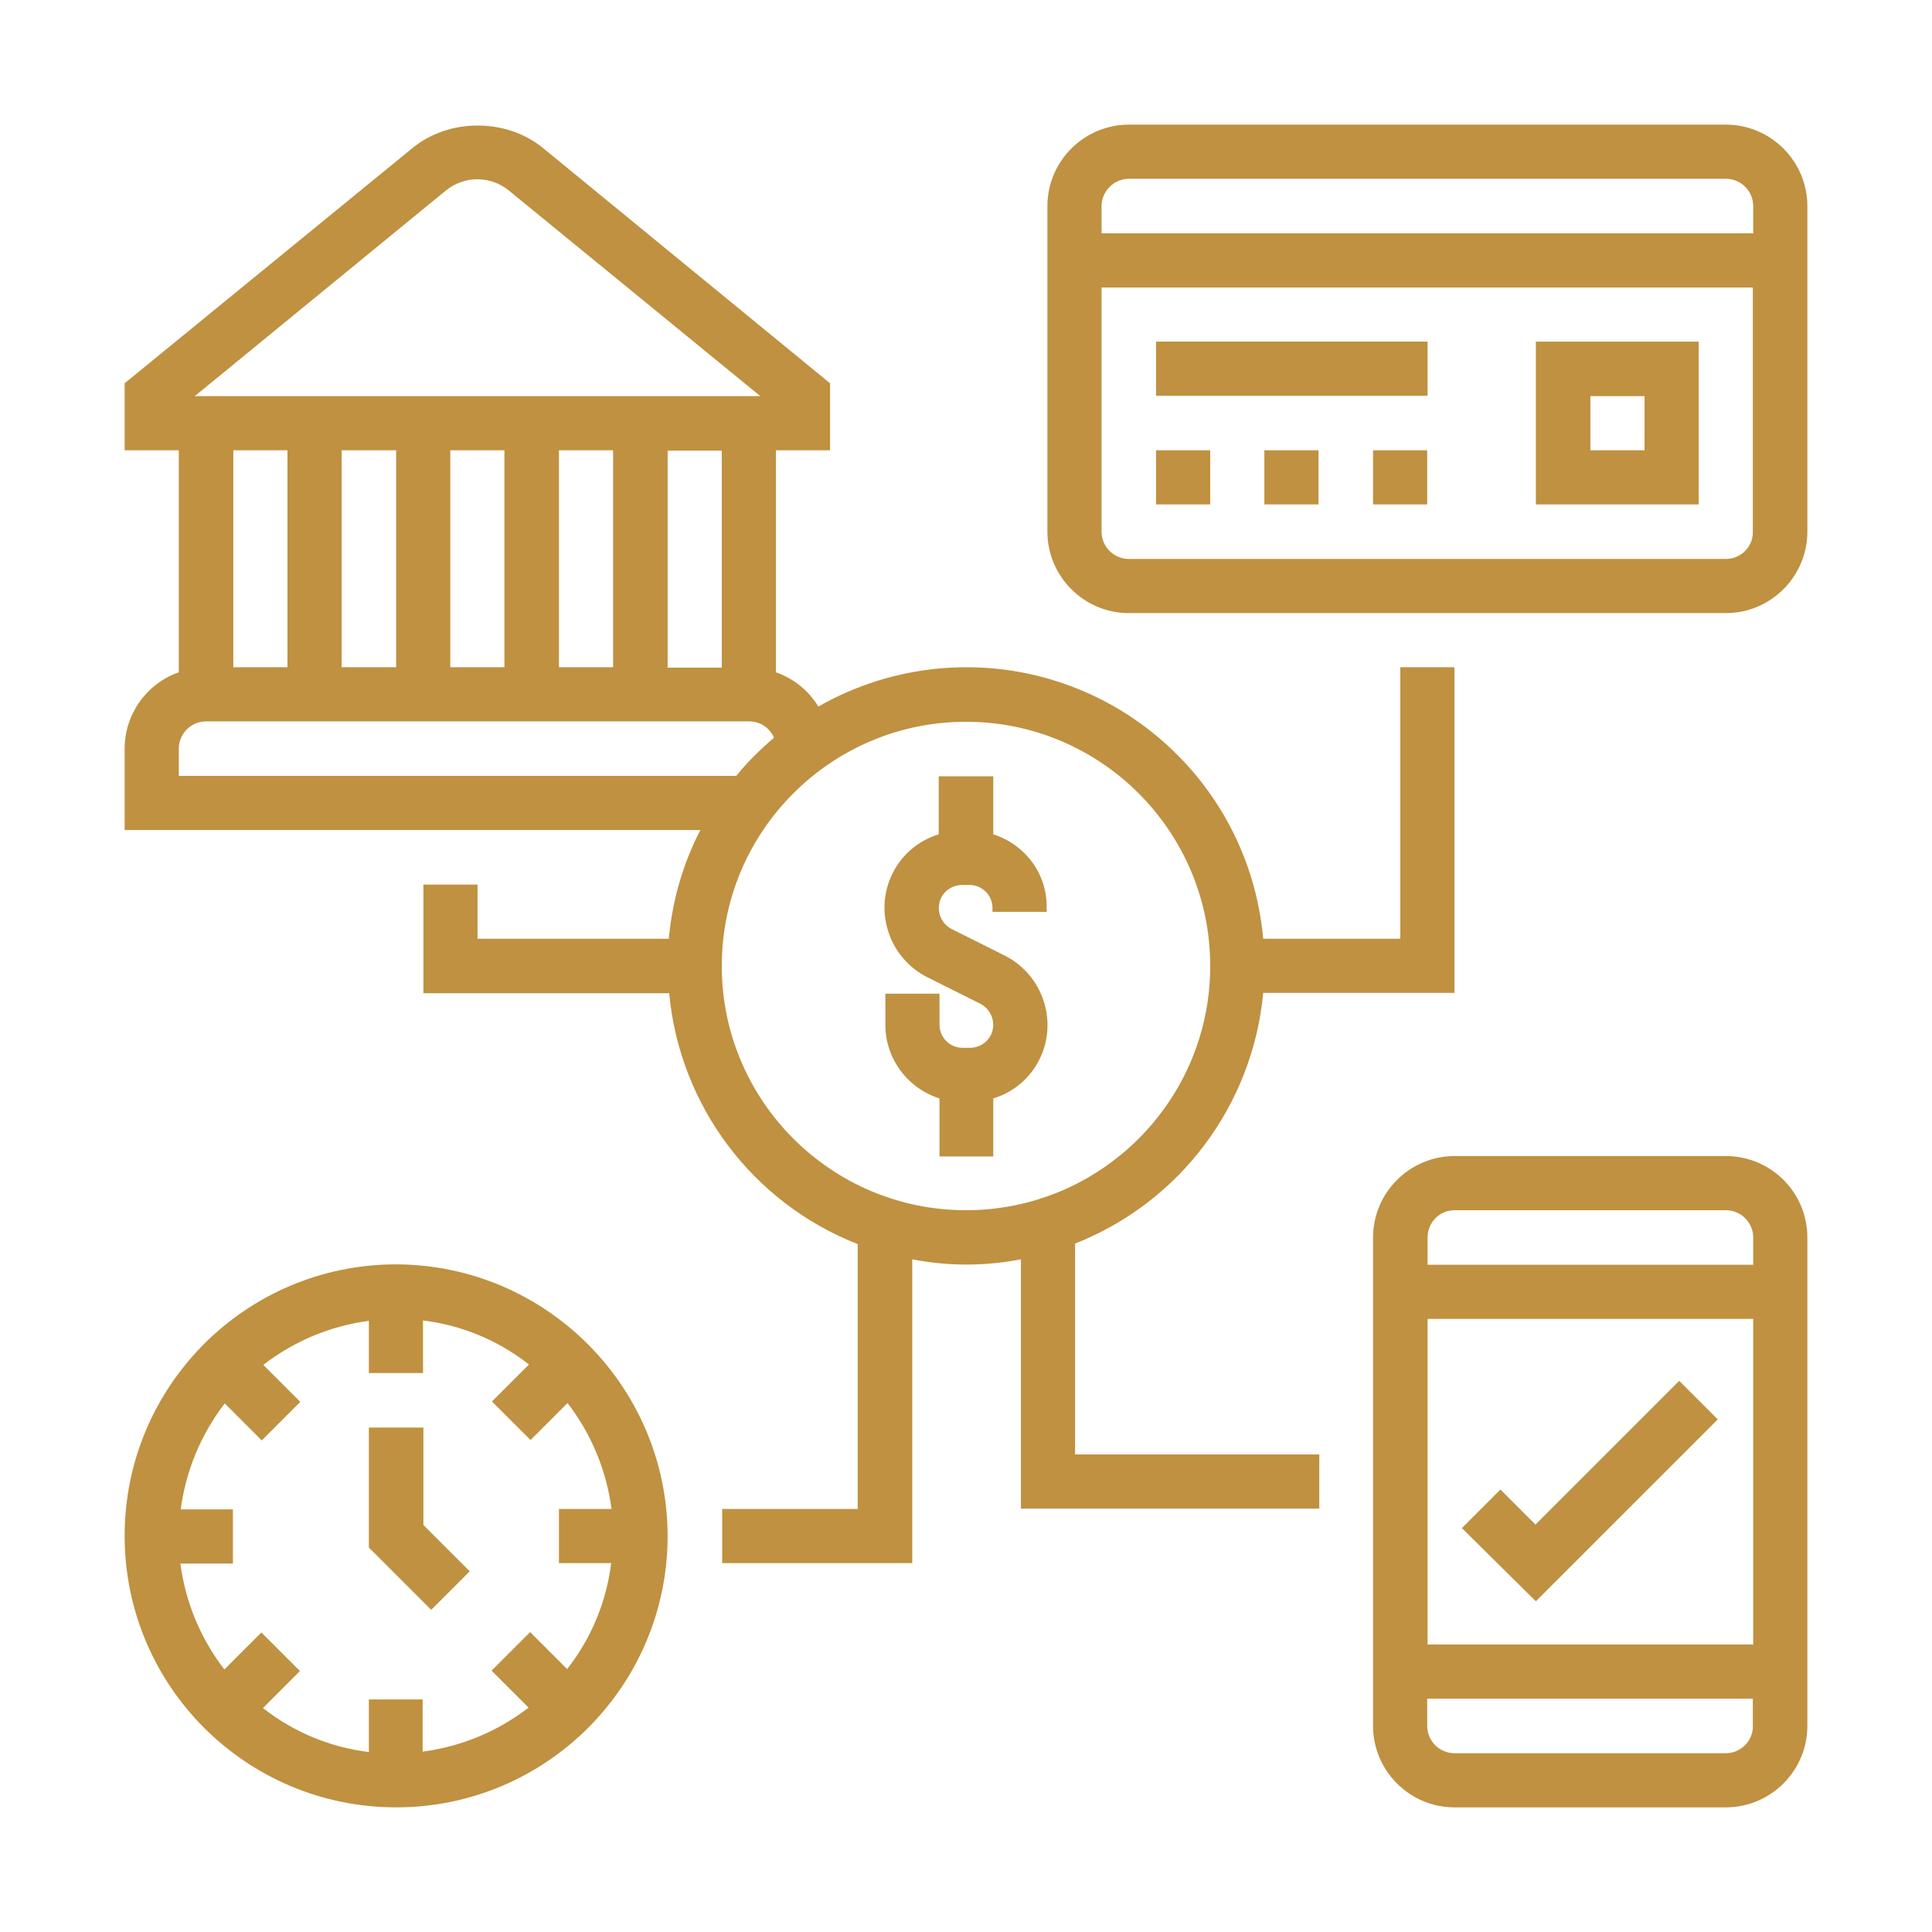
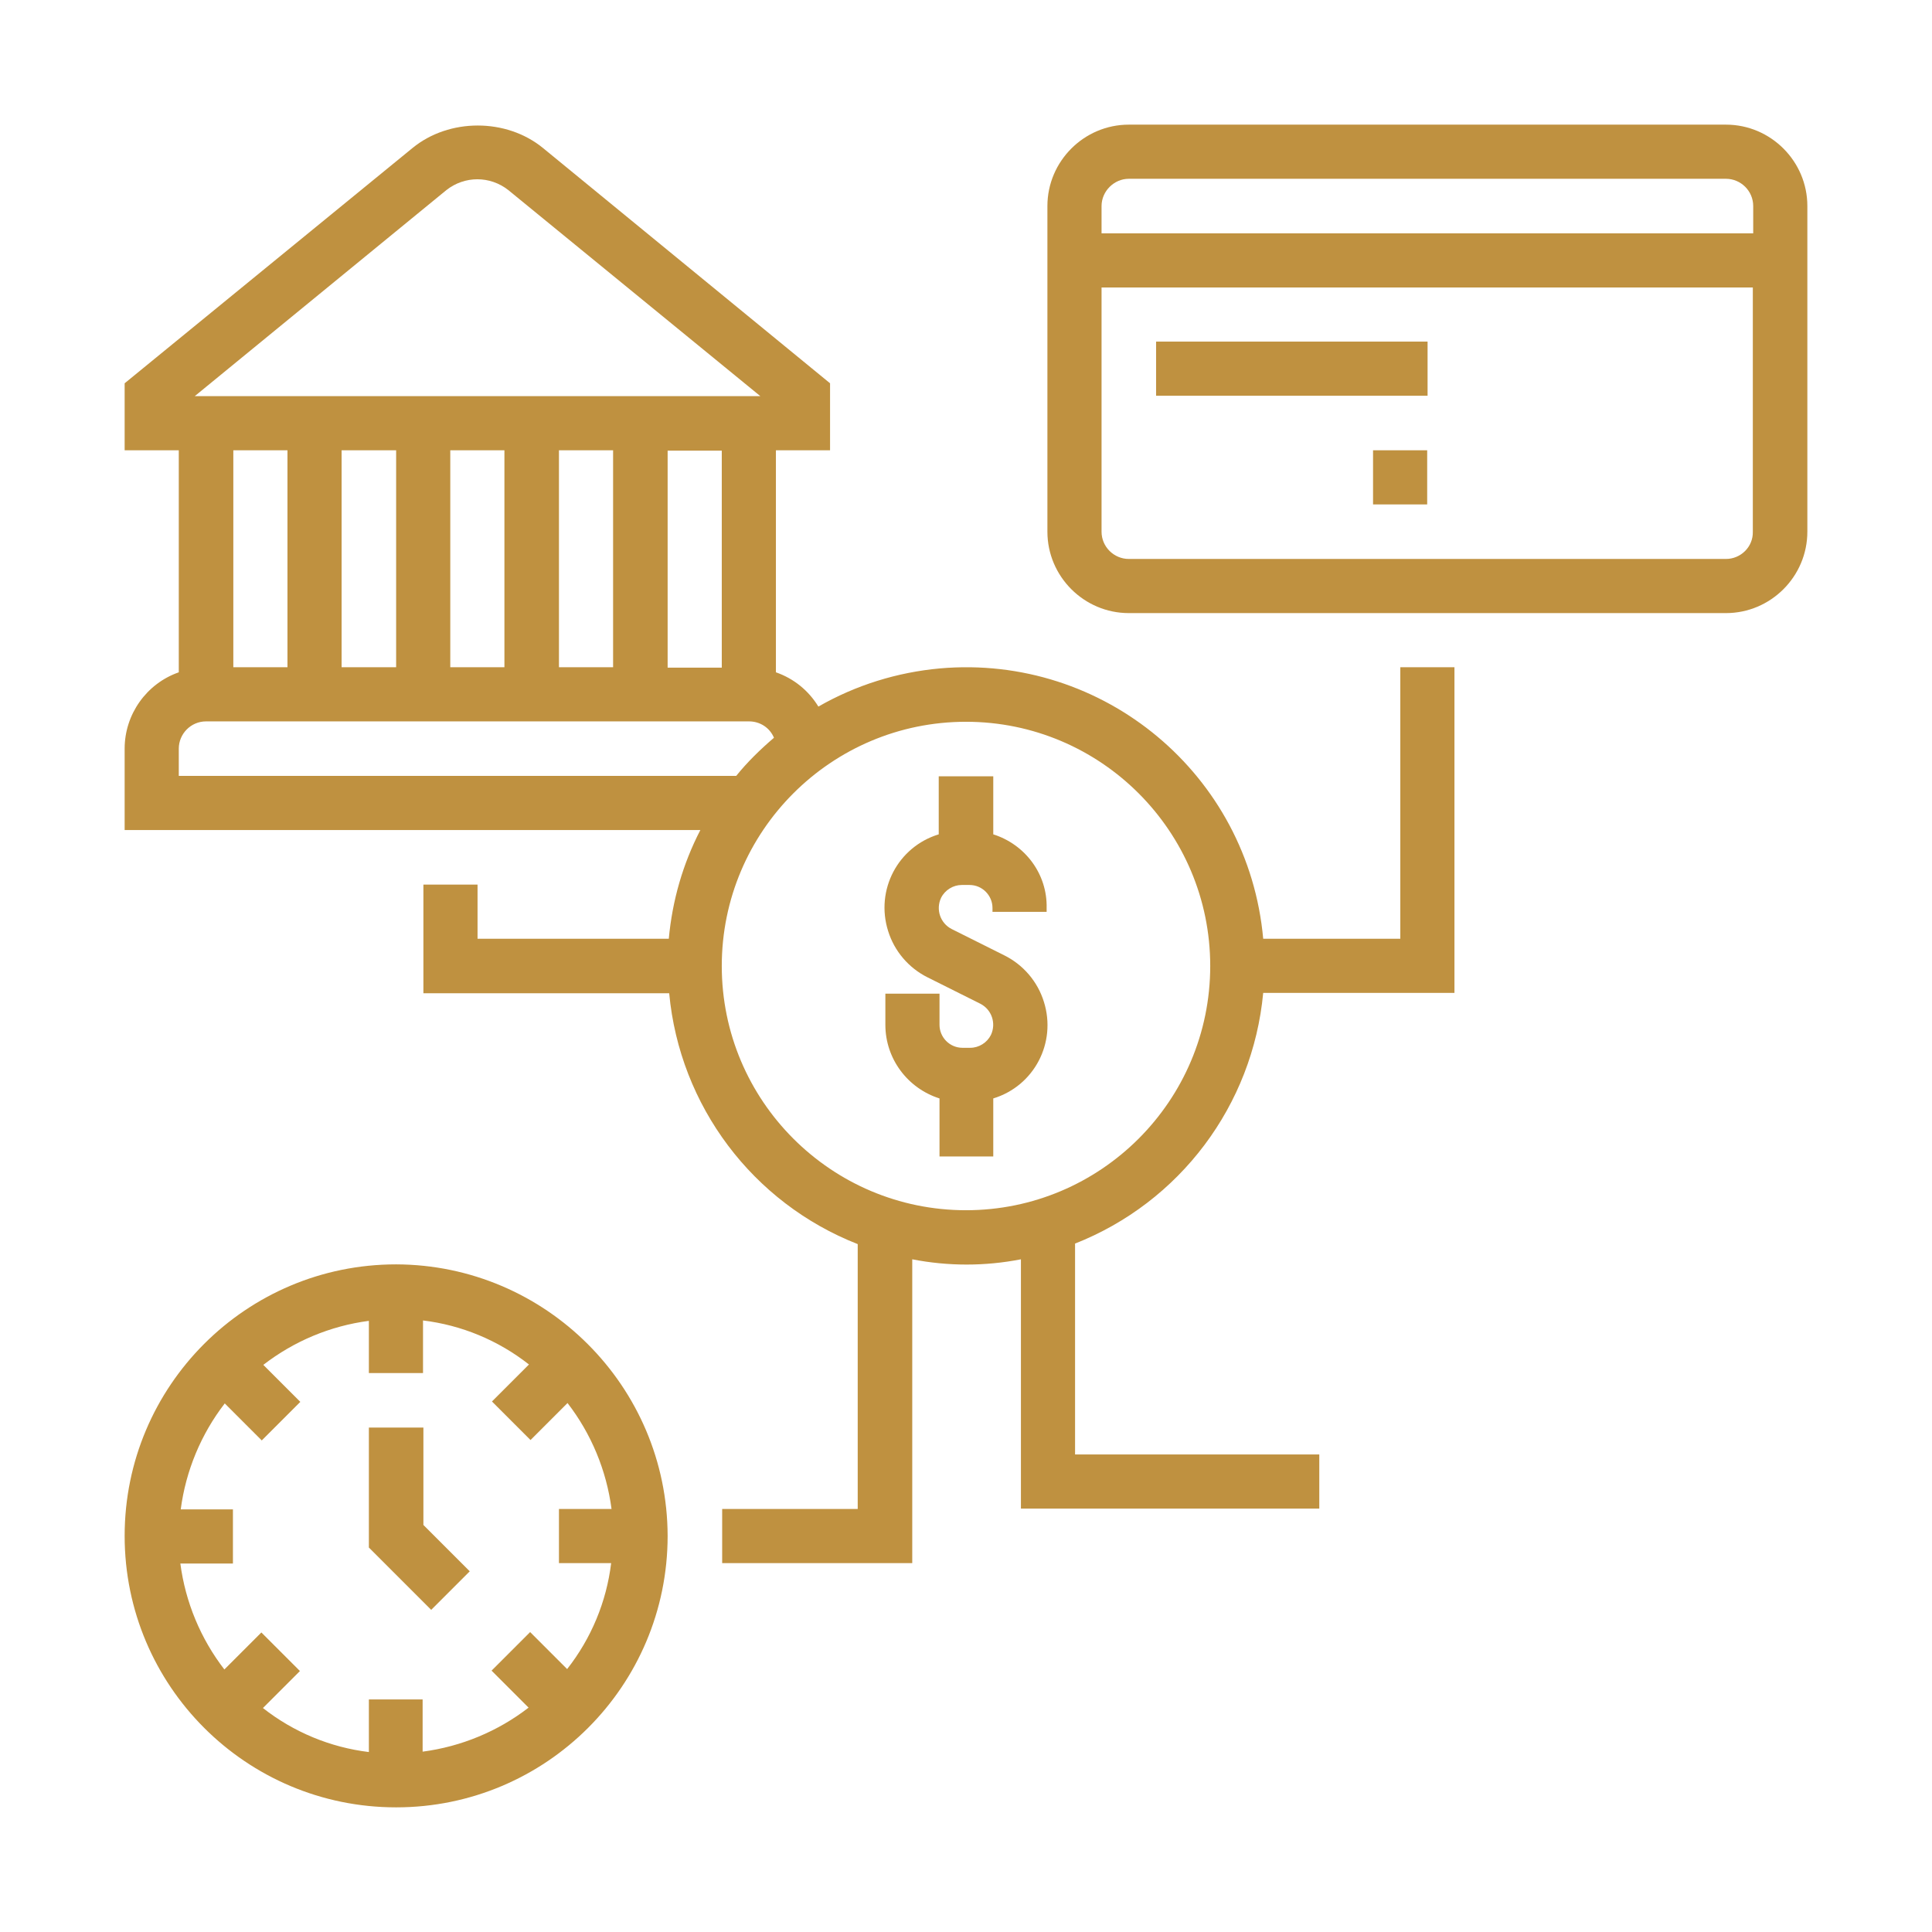
<svg xmlns="http://www.w3.org/2000/svg" version="1.1" id="Layer_5" x="0px" y="0px" viewBox="0 0 496 496" style="enable-background:new 0 0 496 496;" xml:space="preserve">
  <style type="text/css">
	.st0{fill:#BF9140;}
</style>
-   <path class="st0" d="M443.1,296.8h-69.7c-11.5,0-20.9,9.4-20.9,20.9v125.4c0,11.5,9.4,20.9,20.9,20.9h69.7  c11.5,0,20.9-9.4,20.9-20.9V317.7C464,306.1,454.6,296.8,443.1,296.8z M373.4,310.7h69.7c3.8,0,7,3.1,7,7v7h-83.6v-7  C366.5,313.8,369.6,310.7,373.4,310.7z M450.1,338.6v83.6h-83.6v-83.6H450.1z M443.1,450.1h-69.7c-3.8,0-7-3.1-7-7v-7h83.6v7  C450.1,446.9,446.9,450.1,443.1,450.1z" />
-   <path class="st0" d="M394.3,411.1l46.7-46.7l-9.9-9.9l-36.9,36.9l-9-9l-9.9,9.9L394.3,411.1z" />
  <path class="st0" d="M101.7,324.6c-38.5,0-69.7,31.2-69.7,69.7S63.2,464,101.7,464s69.7-31.2,69.7-69.7  C171.3,355.9,140.1,324.7,101.7,324.6z M156.9,401.3c-1.2,9.9-5.1,19.3-11.3,27.2l-9.5-9.5l-9.9,9.9l9.5,9.5  c-7.9,6.1-17.3,10-27.2,11.3v-13.4H94.7v13.5c-9.9-1.2-19.3-5.1-27.2-11.3l9.5-9.5l-9.9-9.9l-9.5,9.5c-6.1-7.9-10-17.3-11.3-27.2  h13.5v-13.9H46.4c1.3-9.9,5.2-19.3,11.3-27.2l9.5,9.5l9.9-9.9l-9.5-9.5c7.9-6.1,17.2-10,27.1-11.3v13.4h13.9v-13.5  c9.9,1.2,19.3,5.1,27.2,11.3l-9.5,9.5l9.9,9.9l9.5-9.5c6.1,7.9,10,17.3,11.3,27.2h-13.5v13.9H156.9z" />
  <path class="st0" d="M108.6,366.5H94.7v30.8l16,16l9.9-9.9l-11.9-11.9V366.5z" />
  <path class="st0" d="M443.1,32H289.8c-11.5,0-20.9,9.4-20.9,20.9v83.6c0,11.5,9.4,20.9,20.9,20.9h153.3c11.5,0,20.9-9.4,20.9-20.9  V52.9C464,41.4,454.6,32,443.1,32z M289.8,45.9h153.3c3.8,0,7,3.1,7,7v7H282.8v-7C282.8,49.1,286,45.9,289.8,45.9z M443.1,143.5  H289.8c-3.8,0-7-3.1-7-7V73.8h167.2v62.7C450.1,140.4,446.9,143.5,443.1,143.5z" />
-   <path class="st0" d="M394.3,129.5h41.8V87.7h-41.8V129.5z M408.3,101.7h13.9v13.9h-13.9V101.7z" />
-   <path class="st0" d="M324.6,115.6h13.9v13.9h-13.9V115.6z" />
  <path class="st0" d="M352.5,115.6h13.9v13.9h-13.9V115.6z" />
-   <path class="st0" d="M296.8,115.6h13.9v13.9h-13.9V115.6z" />
  <path class="st0" d="M296.8,87.7h69.7v13.9h-69.7V87.7z" />
  <path class="st0" d="M255,214.2v-14.9H241v14.9c-10.5,3.2-16.3,14.3-13,24.8c1.6,5.2,5.3,9.5,10.1,11.9l13.6,6.8  c2.9,1.5,4.1,5,2.7,8c-1,2-3.1,3.3-5.3,3.3h-2c-3.3,0-5.9-2.7-5.9-5.9v-8h-13.9v8c0,8.7,5.7,16.3,13.9,18.9v14.9H255v-14.9  c10.5-3.2,16.3-14.3,13-24.8c-1.6-5.2-5.3-9.5-10.1-11.9l-13.6-6.8c-2.9-1.5-4.1-5-2.7-8c1-2,3.1-3.3,5.3-3.3h2  c3.3,0,5.9,2.7,5.9,5.9v1h13.9v-1C268.9,224.4,263.2,216.8,255,214.2z" />
  <path class="st0" d="M275.9,319.3c27-10.6,45.7-35.5,48.4-64.4h49.1v-83.6h-13.9V241h-35.2c-3.8-42.1-40.9-73.1-83-69.4  c-11,1-21.6,4.3-31.2,9.8c-2.5-4.1-6.3-7.2-10.9-8.8v-57h13.9V98.4L139.4,38c-9.4-7.7-24.1-7.7-33.5,0L32,98.4v17.2h13.9v57  c-8.3,2.9-13.9,10.8-13.9,19.6v20.9h147.8c-4.5,8.7-7.2,18.1-8.1,27.9h-49.1v-13.9h-13.9V255h63.1c2.7,28.9,21.4,53.8,48.4,64.4v68  h-34.8v13.9h48.8v-78c9.2,1.8,18.7,1.8,27.9,0v64h76.6v-13.9h-62.7V319.3z M185.3,171.4h-13.9v-55.7h13.9V171.4z M101.7,115.6v55.7  H87.7v-55.7H101.7z M115.6,115.6h13.9v55.7h-13.9V115.6z M143.5,115.6h13.9v55.7h-13.9V115.6z M114.6,48.8c4.7-3.7,11.2-3.7,15.9,0  l64.7,52.9H50L114.6,48.8z M73.8,115.6v55.7H59.9v-55.7H73.8z M45.9,199.2v-7c0-3.8,3.1-7,7-7h139.4c2.8,0,5.3,1.6,6.4,4.2  c-3.5,3-6.8,6.2-9.7,9.8H45.9z M185.3,248c0-34.6,28.1-62.7,62.7-62.7s62.7,28.1,62.7,62.7s-28.1,62.7-62.7,62.7  C213.4,310.7,185.3,282.6,185.3,248z" />
</svg>